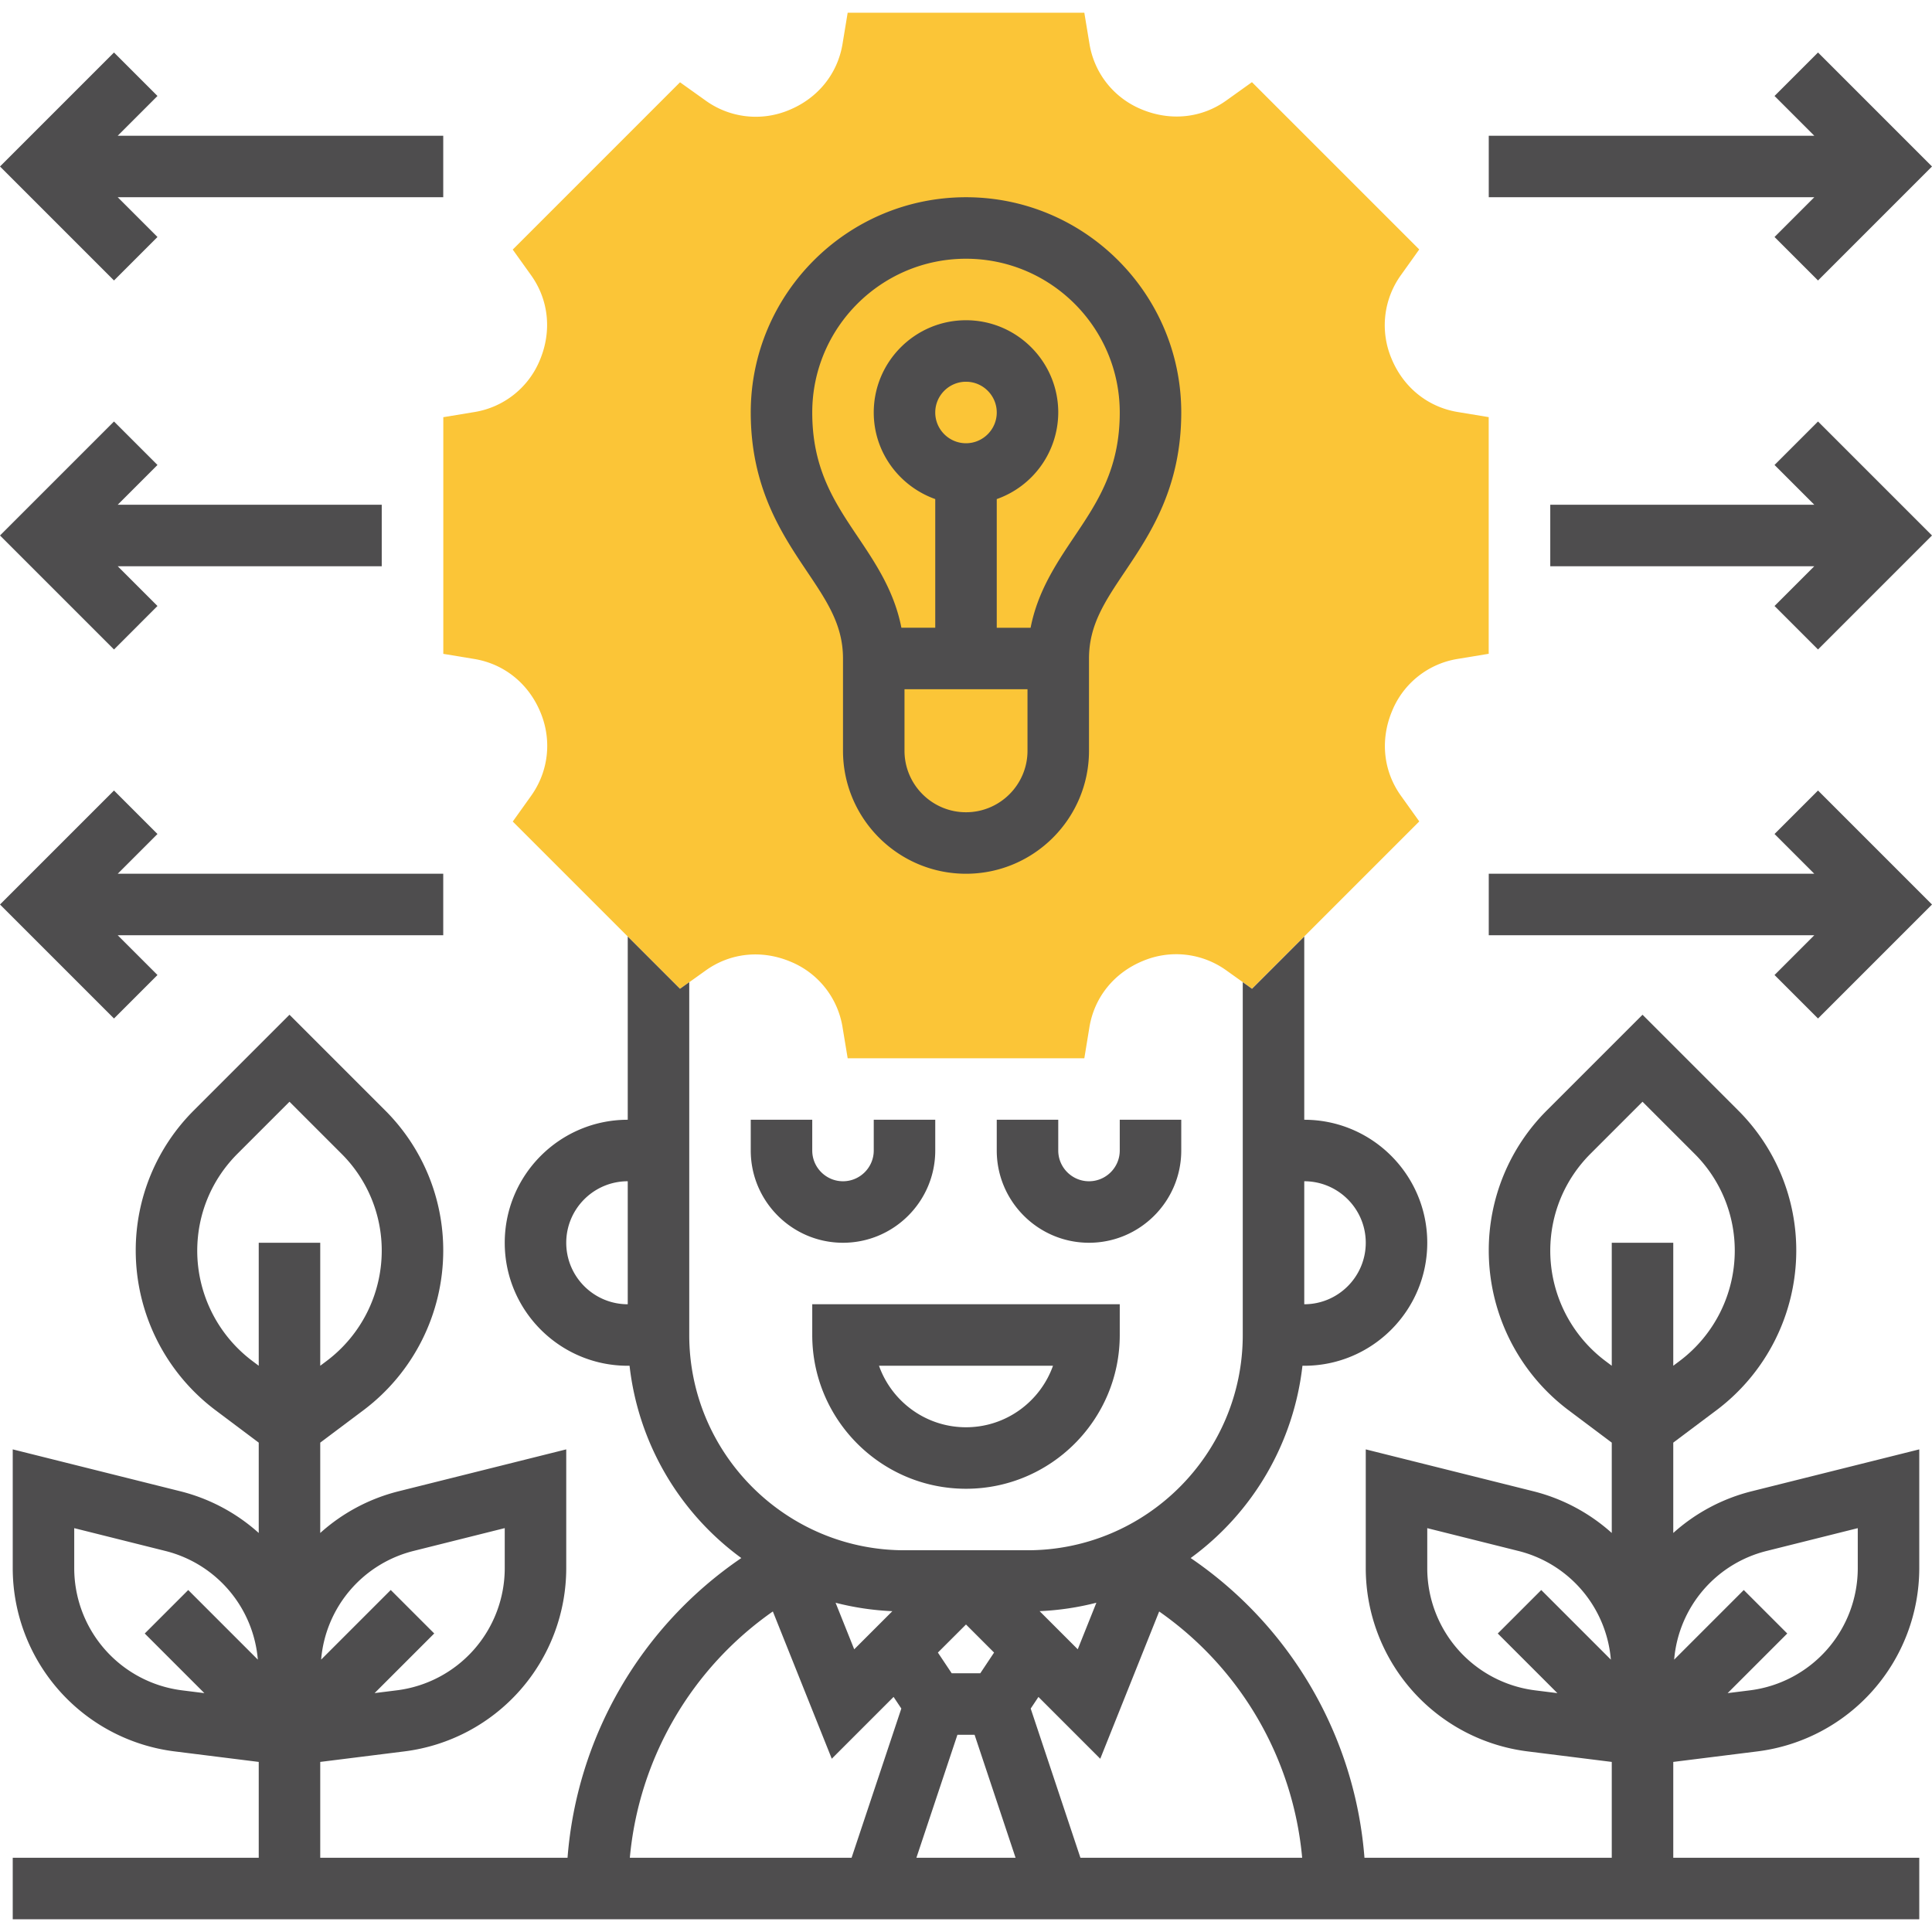
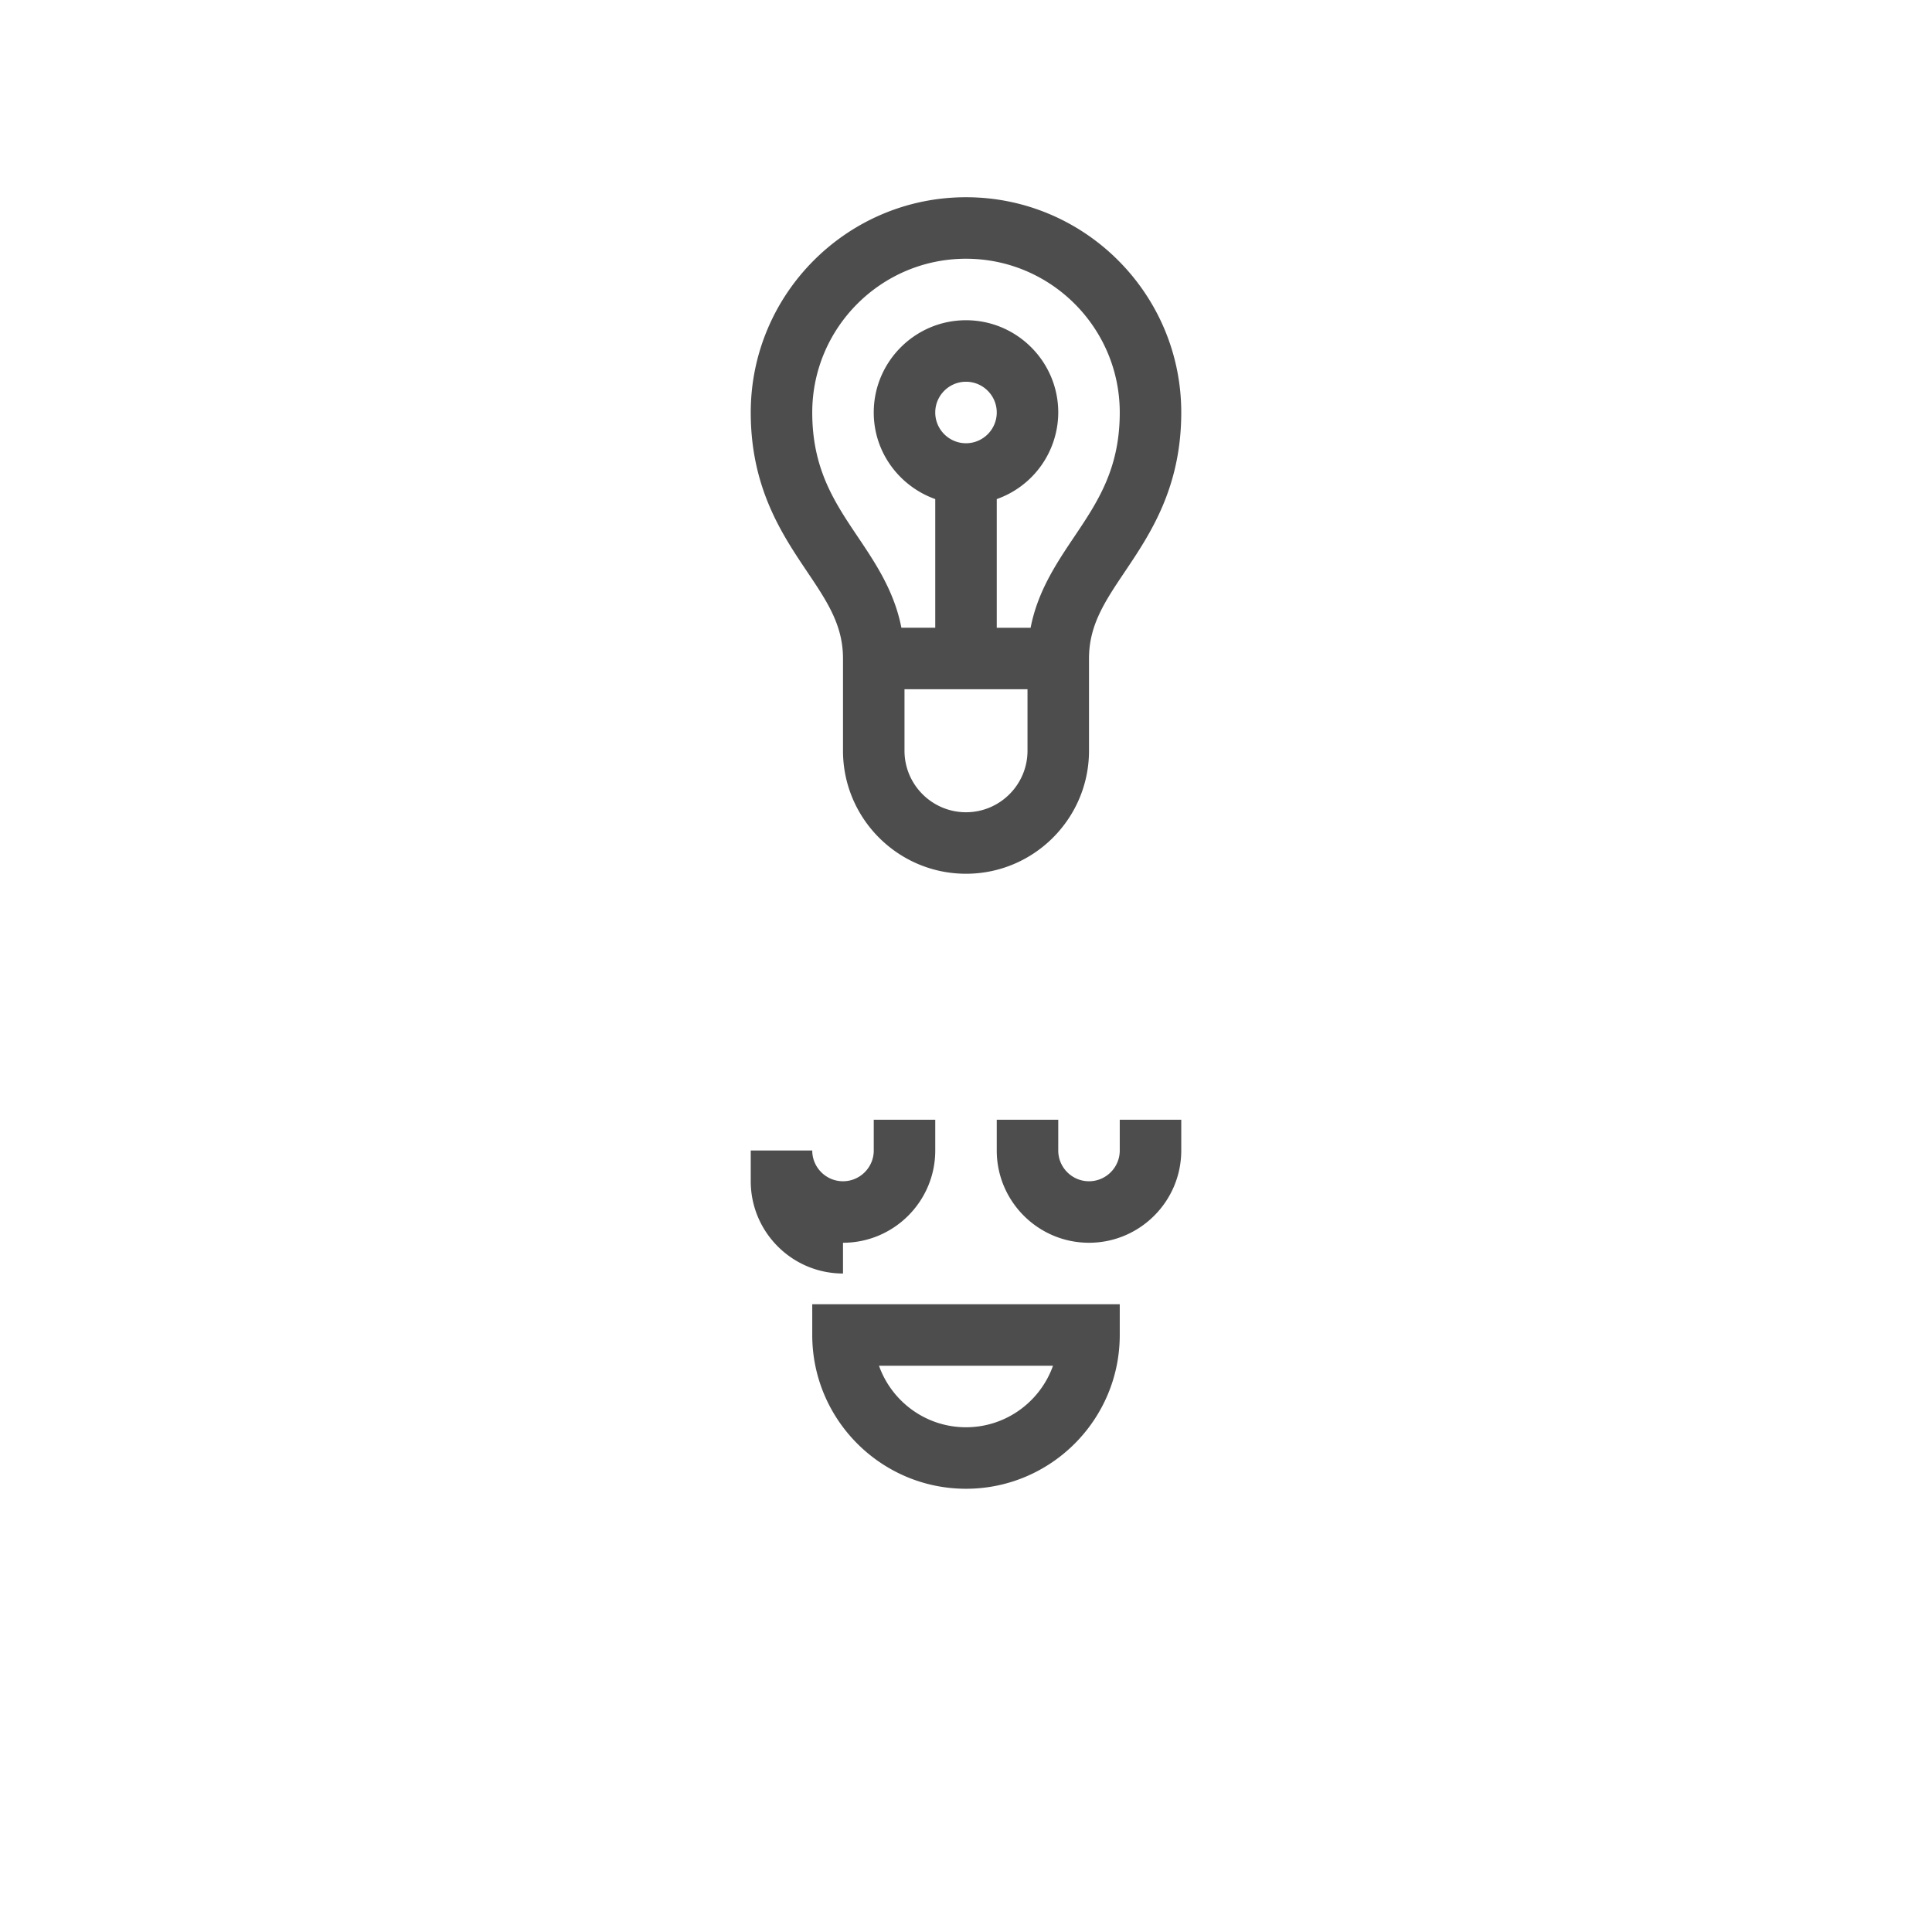
<svg xmlns="http://www.w3.org/2000/svg" version="1.1" width="512" height="512" x="0" y="0" viewBox="0 0 62.828 62" style="enable-background:new 0 0 512 512" xml:space="preserve" class="">
  <g>
-     <path fill="#fbc537" d="M35.262 34h-7.696l-.168-1.017a2.782 2.782 0 0 0-1.695-2.126c-.945-.395-1.959-.28-2.75.286l-.838.599-5.44-5.44.598-.838c.566-.793.68-1.806.304-2.71-.388-.942-1.184-1.576-2.145-1.737l-1.016-.168v-7.696l1.017-.168a2.782 2.782 0 0 0 2.126-1.695c.394-.945.28-1.958-.286-2.75l-.599-.838 5.44-5.44.838.598a2.79 2.79 0 0 0 2.71.304c.942-.388 1.576-1.184 1.736-2.145L27.566 0h7.696l.168 1.017c.16.959.794 1.755 1.695 2.126.946.393 1.959.281 2.75-.286l.838-.599 5.44 5.44-.598.838a2.791 2.791 0 0 0-.304 2.71c.388.942 1.184 1.576 2.145 1.737l1.016.168v7.696l-1.017.168a2.78 2.78 0 0 0-2.126 1.695c-.394.945-.28 1.958.286 2.75l.599.838-5.44 5.44-.838-.598a2.791 2.791 0 0 0-2.71-.304c-.942.388-1.576 1.184-1.737 2.145z" opacity="1" data-original="#f0bc5e" />
-     <path d="M27.414 21v3c0 2.206 1.794 4 4 4s4-1.794 4-4v-3c0-1.087.516-1.855 1.169-2.827.815-1.214 1.831-2.725 1.831-5.173 0-3.86-3.14-7-7-7s-7 3.14-7 7c0 2.448 1.016 3.959 1.831 5.173.653.972 1.169 1.74 1.169 2.827zm4 5c-1.103 0-2-.897-2-2v-2h4v2c0 1.103-.897 2-2 2zm-1-13c0-.551.449-1 1-1s1 .449 1 1-.449 1-1 1-1-.449-1-1zm1-5c2.757 0 5 2.243 5 5 0 1.839-.724 2.917-1.491 4.058-.585.871-1.18 1.77-1.408 2.942h-1.101v-4.184a2.996 2.996 0 0 0 2-2.816c0-1.654-1.346-3-3-3s-3 1.346-3 3c0 1.302.839 2.402 2 2.816V20h-1.101c-.228-1.172-.822-2.071-1.408-2.942-.767-1.141-1.491-2.219-1.491-4.058 0-2.757 2.243-5 5-5zM27.414 40c1.654 0 3-1.346 3-3v-1h-2v1c0 .551-.449 1-1 1s-1-.449-1-1v-1h-2v1c0 1.654 1.346 3 3 3zM38.414 37v-1h-2v1c0 .551-.449 1-1 1s-1-.449-1-1v-1h-2v1c0 1.654 1.346 3 3 3s3-1.346 3-3zM26.414 43c0 2.757 2.243 5 5 5s5-2.243 5-5v-1h-10zm7.829 1c-.413 1.164-1.525 2-2.829 2s-2.416-.836-2.829-2z" fill="#4e4d4e" opacity="1" data-original="#000000" class="" />
-     <path d="M54.414 49.438V46.5l1.413-1.06a6.499 6.499 0 0 0 2.587-5.175 6.428 6.428 0 0 0-1.895-4.575l-3.105-3.105-3.105 3.105a6.428 6.428 0 0 0-1.895 4.575 6.5 6.5 0 0 0 2.587 5.175l1.413 1.06v2.938a5.99 5.99 0 0 0-2.544-1.355l-5.456-1.364v3.867a6.01 6.01 0 0 0 5.256 5.954l2.744.343V60h-8.042a13.012 13.012 0 0 0-5.652-9.747A8.992 8.992 0 0 0 42.355 44h.059c2.206 0 4-1.794 4-4s-1.794-4-4-4v-5.958l-1.699 1.699-.301-.215V43c0 3.86-3.14 7-7 7h-4c-3.86 0-7-3.14-7-7V31.526l-.301.215-1.699-1.699V36c-2.206 0-4 1.794-4 4s1.794 4 4 4h.059a8.995 8.995 0 0 0 3.635 6.253A13.009 13.009 0 0 0 18.456 60h-8.042v-3.117l2.744-.343a6.01 6.01 0 0 0 5.256-5.954v-3.867l-5.456 1.364a5.977 5.977 0 0 0-2.544 1.355V46.5l1.413-1.06a6.499 6.499 0 0 0 2.587-5.175 6.428 6.428 0 0 0-1.895-4.575l-3.105-3.105-3.105 3.105a6.428 6.428 0 0 0-1.895 4.575 6.5 6.5 0 0 0 2.587 5.175l1.413 1.06v2.938a5.99 5.99 0 0 0-2.544-1.355L.414 46.719v3.867A6.01 6.01 0 0 0 5.67 56.54l2.744.343V60h-8v2h62v-2h-8v-3.117l2.744-.343a6.01 6.01 0 0 0 5.256-5.954v-3.867l-5.456 1.364a5.99 5.99 0 0 0-2.544 1.355zm-10-9.438c0 1.103-.897 2-2 2v-4c1.103 0 2 .897 2 2zm-26 0c0-1.103.897-2 2-2v4c-1.103 0-2-.897-2-2zm-4.97 10.023 2.97-.743v1.305a4.005 4.005 0 0 1-3.504 3.969l-.728.091 1.939-1.939-1.414-1.414-2.264 2.264a3.986 3.986 0 0 1 3.001-3.533zm-5.242-6.182a4.492 4.492 0 0 1-1.788-3.575c0-1.194.465-2.316 1.309-3.161l1.691-1.691 1.691 1.691a4.442 4.442 0 0 1 1.309 3.161 4.49 4.49 0 0 1-1.788 3.575l-.212.159v-4h-2v4zm-5.788 6.745v-1.305l2.97.743a3.986 3.986 0 0 1 3.001 3.533l-2.264-2.264-1.414 1.414 1.939 1.939-.728-.091a4.005 4.005 0 0 1-3.504-3.969zM42.346 60h-7.211l-1.617-4.852.252-.378 2.01 2.01 1.916-4.789A10.983 10.983 0 0 1 42.346 60zm-8.538-8.02a8.977 8.977 0 0 0 1.846-.274l-.606 1.514zm-6.029 1.241-.606-1.514a8.977 8.977 0 0 0 1.846.274zm3.635-.807.913.913-.448.673h-.93l-.449-.673zM31.135 56h.558l1.333 4h-3.225zm-6.002-4.01 1.916 4.789 2.01-2.01.252.378L27.693 60h-7.211a10.988 10.988 0 0 1 4.651-8.01zm27.069-8.149a4.492 4.492 0 0 1-1.788-3.575c0-1.194.465-2.316 1.309-3.161l1.691-1.691 1.691 1.691a4.442 4.442 0 0 1 1.309 3.161 4.49 4.49 0 0 1-1.788 3.575l-.212.159v-4h-2v4zm-5.788 6.745v-1.305l2.97.743a3.986 3.986 0 0 1 3.001 3.533l-2.264-2.264-1.414 1.414 1.939 1.939-.728-.091a4.005 4.005 0 0 1-3.504-3.969zm14-1.305v1.305a4.005 4.005 0 0 1-3.504 3.969l-.728.091 1.939-1.939-1.414-1.414-2.264 2.264a3.983 3.983 0 0 1 3.001-3.533zM57.707 7.293l1.414 1.414L62.828 5l-3.707-3.707-1.414 1.414L59 4H48.414v2H59zM57.707 14.707 59 16h-8.586v2H59l-1.293 1.293 1.414 1.414L62.828 17l-3.707-3.707zM57.707 26.707 59 28H48.414v2H59l-1.293 1.293 1.414 1.414L62.828 29l-3.707-3.707zM5.121 7.293 3.828 6h10.586V4H3.828l1.293-1.293-1.414-1.414L0 5l3.707 3.707zM5.121 19.293 3.828 18h8.586v-2H3.828l1.293-1.293-1.414-1.414L0 17l3.707 3.707zM5.121 31.293 3.828 30h10.586v-2H3.828l1.293-1.293-1.414-1.414L0 29l3.707 3.707z" fill="#4e4d4e" opacity="1" data-original="#000000" class="" />
+     <path d="M27.414 21v3c0 2.206 1.794 4 4 4s4-1.794 4-4v-3c0-1.087.516-1.855 1.169-2.827.815-1.214 1.831-2.725 1.831-5.173 0-3.86-3.14-7-7-7s-7 3.14-7 7c0 2.448 1.016 3.959 1.831 5.173.653.972 1.169 1.74 1.169 2.827zm4 5c-1.103 0-2-.897-2-2v-2h4v2c0 1.103-.897 2-2 2zm-1-13c0-.551.449-1 1-1s1 .449 1 1-.449 1-1 1-1-.449-1-1zm1-5c2.757 0 5 2.243 5 5 0 1.839-.724 2.917-1.491 4.058-.585.871-1.18 1.77-1.408 2.942h-1.101v-4.184a2.996 2.996 0 0 0 2-2.816c0-1.654-1.346-3-3-3s-3 1.346-3 3c0 1.302.839 2.402 2 2.816V20h-1.101c-.228-1.172-.822-2.071-1.408-2.942-.767-1.141-1.491-2.219-1.491-4.058 0-2.757 2.243-5 5-5zM27.414 40c1.654 0 3-1.346 3-3v-1h-2v1c0 .551-.449 1-1 1s-1-.449-1-1h-2v1c0 1.654 1.346 3 3 3zM38.414 37v-1h-2v1c0 .551-.449 1-1 1s-1-.449-1-1v-1h-2v1c0 1.654 1.346 3 3 3s3-1.346 3-3zM26.414 43c0 2.757 2.243 5 5 5s5-2.243 5-5v-1h-10zm7.829 1c-.413 1.164-1.525 2-2.829 2s-2.416-.836-2.829-2z" fill="#4e4d4e" opacity="1" data-original="#000000" class="" />
  </g>
</svg>